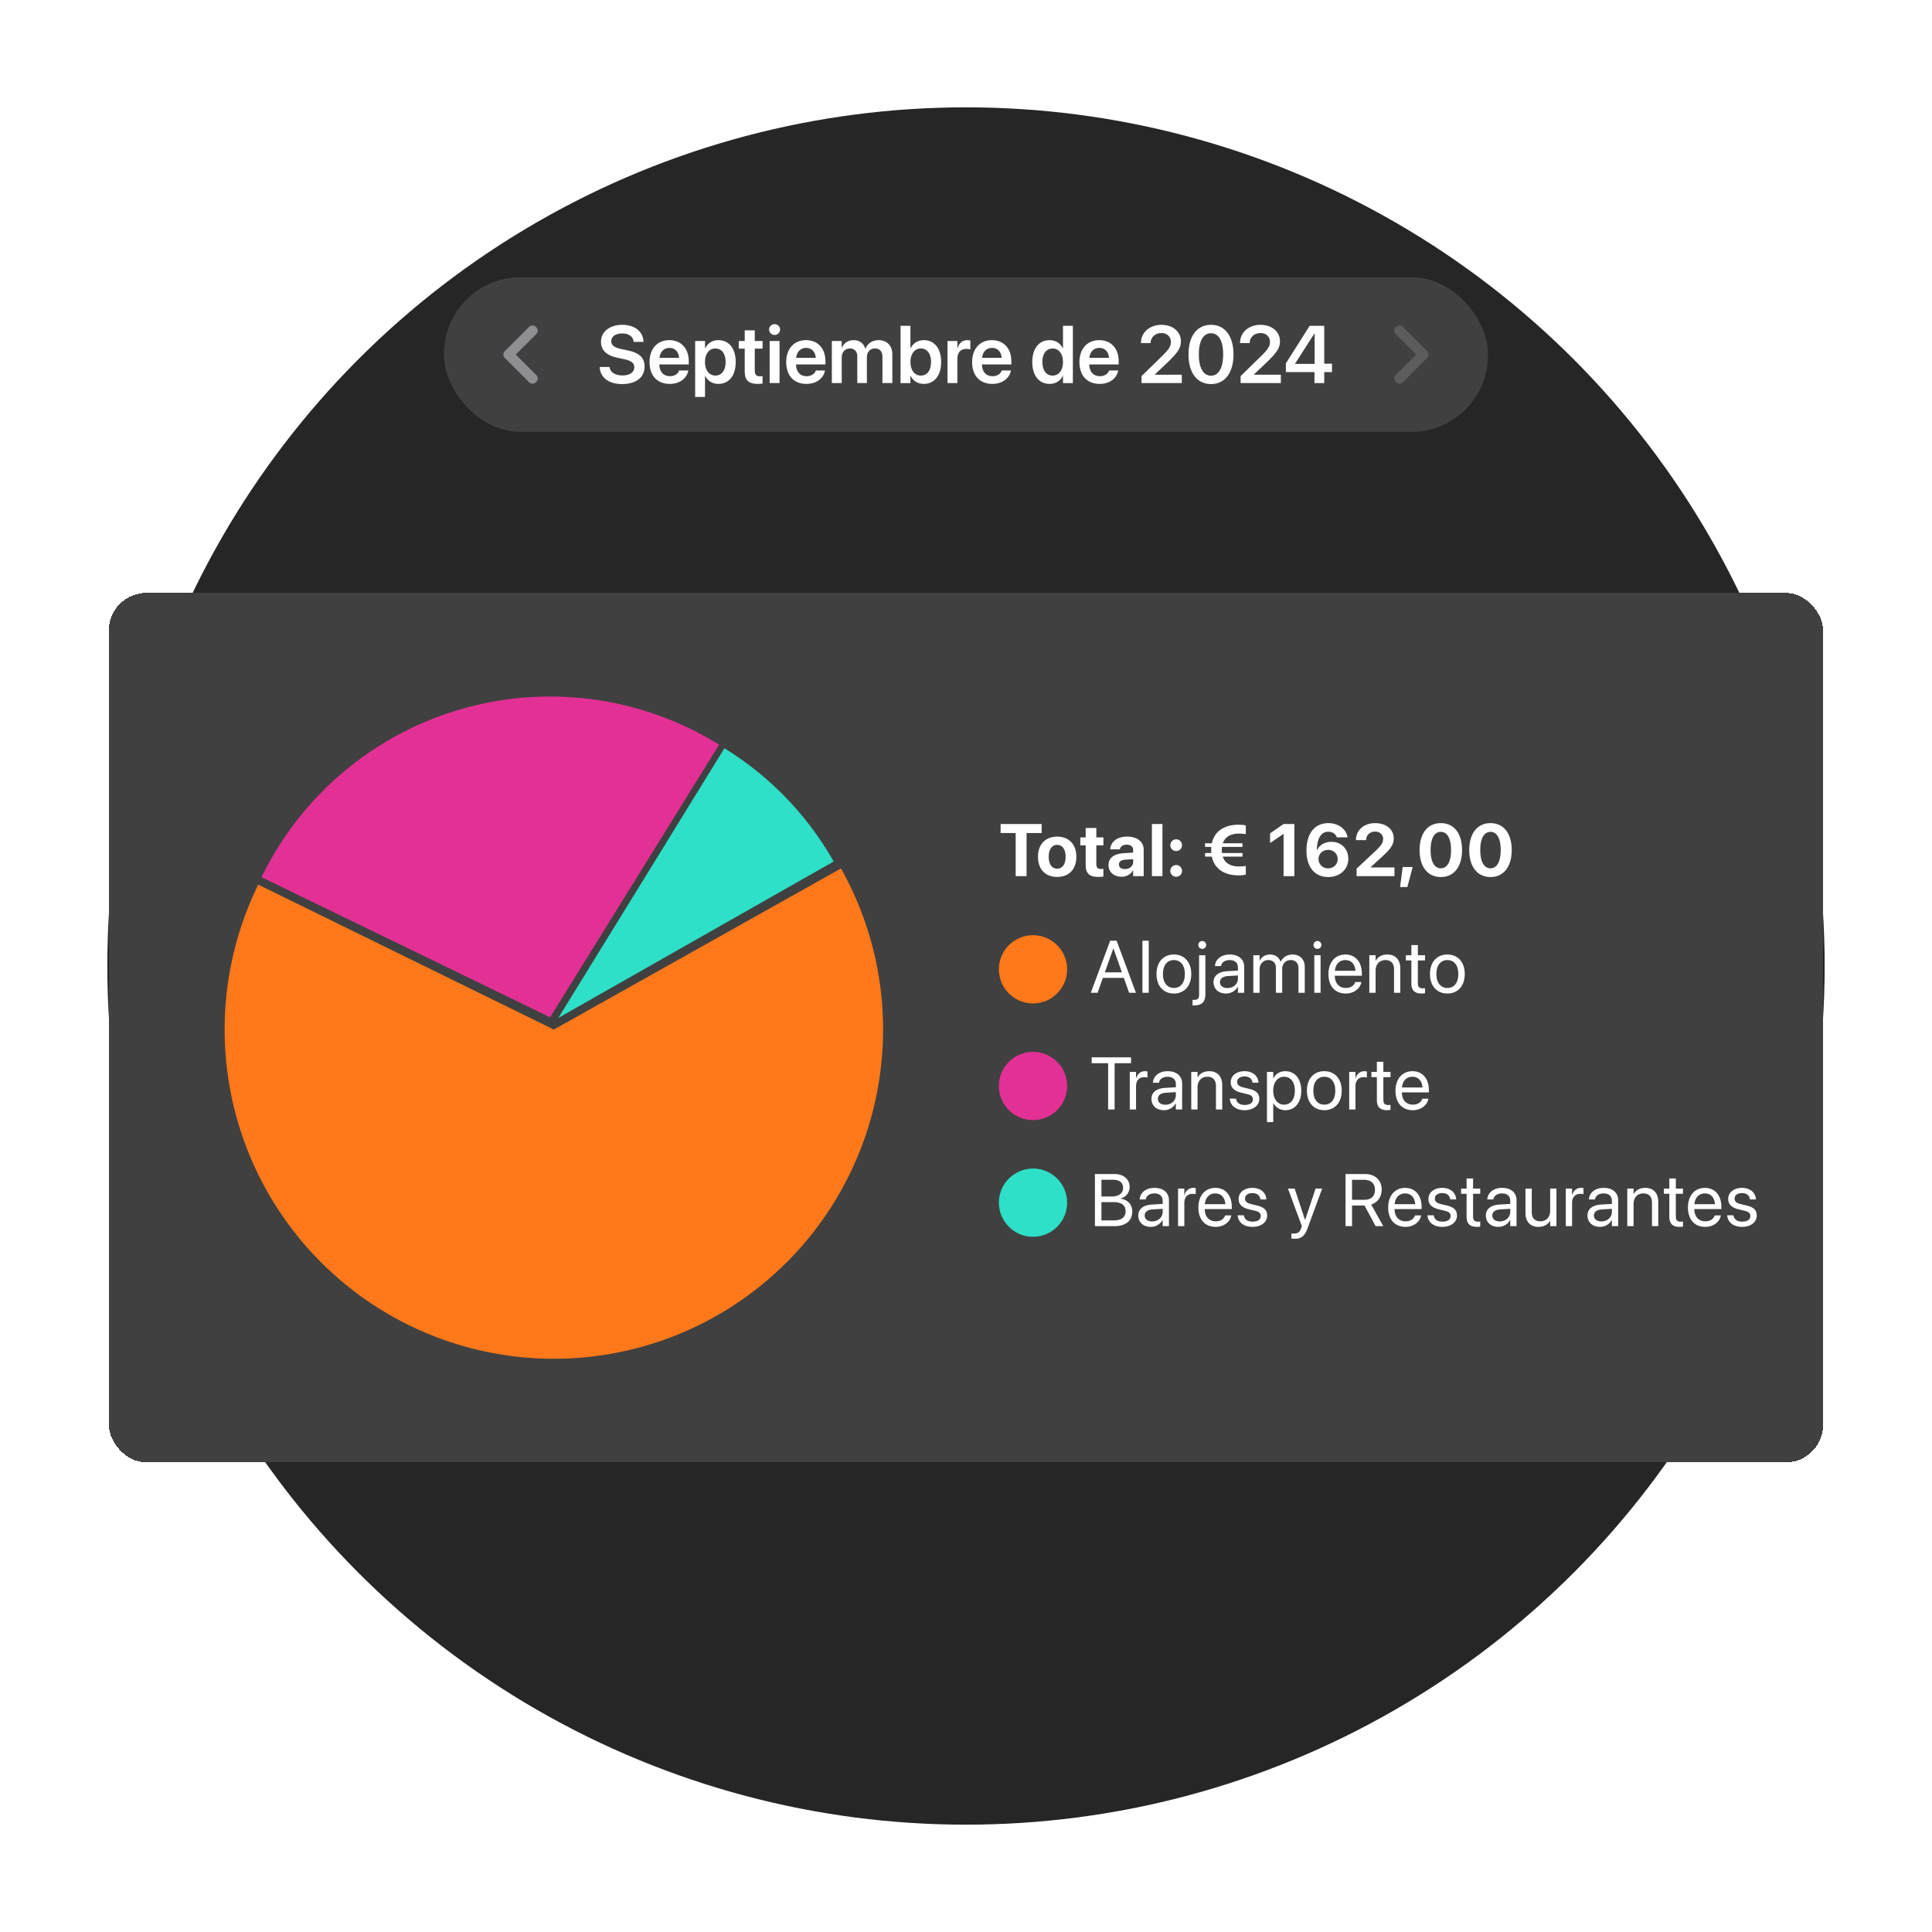
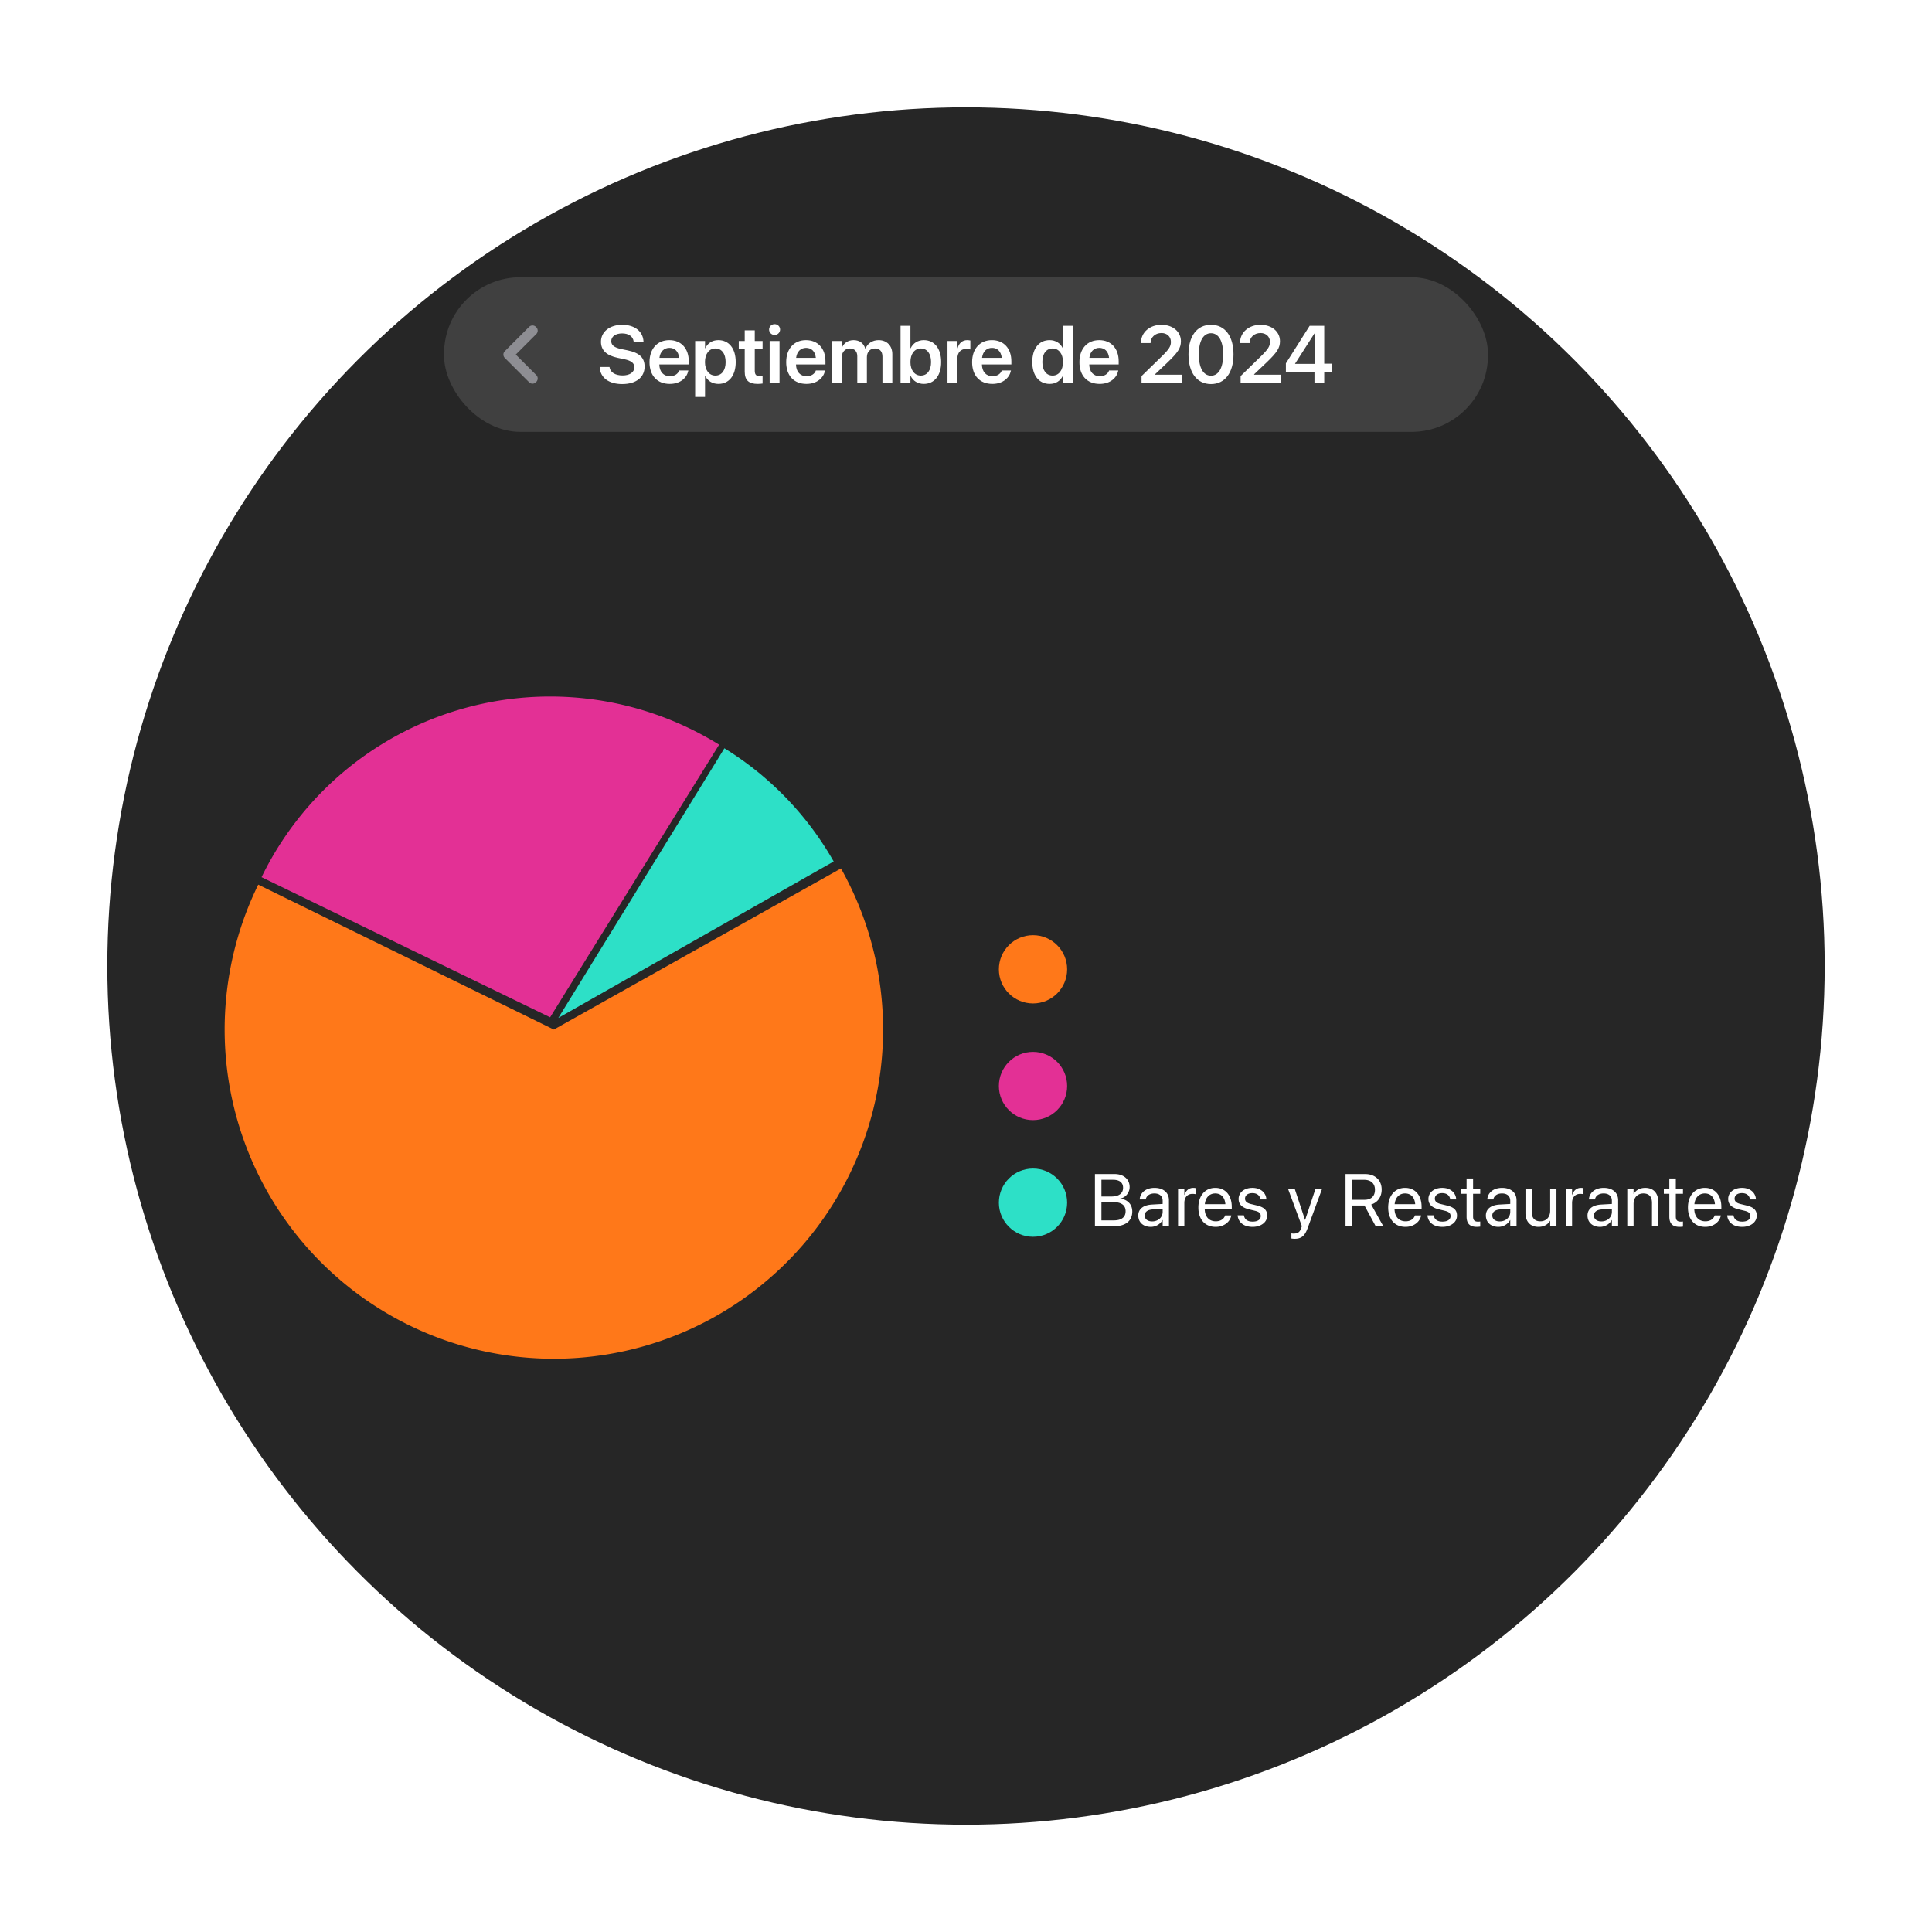
<svg xmlns="http://www.w3.org/2000/svg" width="576" height="576" fill="none">
  <g clip-path="url(#a)">
    <circle cx="288" cy="288" r="256" fill="#262626" />
    <rect width="311.233" height="46.106" x="132.383" y="82.656" fill="#404040" rx="22.808" />
    <path fill="#8E8E93" fill-rule="evenodd" d="M159.887 111.828c.556.557.556 1.46 0 2.016l-.123.123a1.427 1.427 0 0 1-2.016 0l-7.25-7.25a1.427 1.427 0 0 1 0-2.016l7.25-7.25a1.426 1.426 0 0 1 2.016 0l.123.122c.556.557.556 1.46 0 2.016l-6.12 6.12 6.12 6.119Z" clip-rule="evenodd" />
    <path fill="#fff" d="M185.502 114.505c-3.917 0-6.496-1.846-6.697-4.911l-.012-.177h2.923l.023.142c.225 1.467 1.728 2.378 3.87 2.378 2.153 0 3.502-.958 3.502-2.426v-.011c0-1.278-.887-1.965-3.088-2.426l-1.834-.379c-3.361-.698-5.018-2.26-5.018-4.804v-.012c.012-3.005 2.651-5.04 6.331-5.04 3.727 0 6.165 1.964 6.342 4.886l.012.201h-2.922l-.024-.142c-.201-1.49-1.515-2.378-3.432-2.378-1.999.012-3.242.947-3.242 2.307v.012c0 1.207.935 1.917 2.994 2.343l1.846.379c3.55.734 5.1 2.177 5.1 4.84v.011c0 3.183-2.509 5.207-6.674 5.207Zm14.176-.048c-3.763 0-6.035-2.496-6.035-6.484v-.012c0-3.952 2.307-6.555 5.893-6.555 3.585 0 5.81 2.52 5.81 6.307v.946h-8.78c.047 2.201 1.254 3.503 3.171 3.503 1.467 0 2.426-.781 2.71-1.621l.023-.083h2.757l-.035.13c-.391 1.929-2.236 3.869-5.514 3.869Zm-.107-10.744c-1.562 0-2.733 1.053-2.97 2.982h5.881c-.213-1.988-1.349-2.982-2.911-2.982Zm7.68 14.637v-16.684h2.946v2.166h.059c.722-1.503 2.095-2.426 3.893-2.426 3.183 0 5.195 2.485 5.195 6.532v.011c0 4.024-2.012 6.508-5.159 6.508-1.787 0-3.219-.899-3.929-2.366h-.059v6.259h-2.946Zm6.023-6.377c1.881 0 3.064-1.551 3.064-4.024v-.011c0-2.509-1.183-4.047-3.064-4.047-1.823 0-3.1 1.585-3.1 4.047v.011c0 2.45 1.277 4.024 3.1 4.024Zm12.625 2.484c-2.626 0-3.869-1.064-3.869-3.644v-6.875h-1.775v-2.272h1.775v-3.183h2.994v3.183h2.331v2.272h-2.331v6.626c0 1.231.544 1.622 1.621 1.622.284 0 .509-.036.71-.048v2.213c-.343.047-.864.106-1.456.106Zm5.041-14.59c-.923 0-1.645-.733-1.645-1.609 0-.899.722-1.62 1.645-1.62s1.633.721 1.633 1.62c0 .876-.71 1.61-1.633 1.61Zm-1.479 14.342v-12.543h2.946v12.543h-2.946Zm10.969.248c-3.763 0-6.035-2.496-6.035-6.484v-.012c0-3.952 2.308-6.555 5.893-6.555 3.586 0 5.81 2.52 5.81 6.307v.946h-8.78c.047 2.201 1.254 3.503 3.171 3.503 1.468 0 2.426-.781 2.71-1.621l.024-.083h2.757l-.036.13c-.39 1.929-2.236 3.869-5.514 3.869Zm-.106-10.744c-1.562 0-2.734 1.053-2.97 2.982h5.881c-.213-1.988-1.349-2.982-2.911-2.982Zm7.679 10.496v-12.543h2.947v2.012h.059c.532-1.373 1.822-2.272 3.479-2.272 1.751 0 3.017.923 3.478 2.532h.071c.604-1.562 2.095-2.532 3.905-2.532 2.473 0 4.094 1.68 4.094 4.189v8.614h-2.946v-7.881c0-1.55-.805-2.437-2.248-2.437-1.42 0-2.39 1.053-2.39 2.567v7.751h-2.864v-8.035c0-1.408-.852-2.283-2.225-2.283-1.419 0-2.413 1.112-2.413 2.638v7.68h-2.947Zm27.405.248c-1.81 0-3.195-.899-3.905-2.378h-.071v2.13h-2.946V97.134h2.946v6.686h.071c.71-1.503 2.142-2.414 3.917-2.414 3.147 0 5.171 2.473 5.171 6.52v.012c0 4.035-2.012 6.519-5.183 6.519Zm-.887-2.484c1.893 0 3.064-1.539 3.064-4.035v-.012c0-2.497-1.183-4.035-3.064-4.035-1.811 0-3.089 1.585-3.089 4.035v.012c0 2.461 1.266 4.035 3.089 4.035Zm7.963 2.236v-12.543h2.947v2.166h.059c.39-1.515 1.431-2.426 2.875-2.426.367 0 .71.059.935.118v2.663c-.249-.095-.698-.166-1.195-.166-1.669 0-2.674 1.053-2.674 2.911v7.277h-2.947Zm13.371.248c-3.763 0-6.034-2.496-6.034-6.484v-.012c0-3.952 2.307-6.555 5.892-6.555 3.586 0 5.81 2.52 5.81 6.307v.946h-8.78c.048 2.201 1.255 3.503 3.171 3.503 1.468 0 2.426-.781 2.71-1.621l.024-.083h2.757l-.036.13c-.39 1.929-2.236 3.869-5.514 3.869Zm-.106-10.744c-1.562 0-2.734 1.053-2.97 2.982h5.881c-.213-1.988-1.349-2.982-2.911-2.982Zm17.193 10.744c-3.171 0-5.183-2.484-5.183-6.519v-.012c0-4.047 2.024-6.52 5.171-6.52 1.775 0 3.207.911 3.917 2.414h.071v-6.686h2.946v17.075h-2.946v-2.13h-.071c-.71 1.479-2.095 2.378-3.905 2.378Zm.887-2.484c1.823 0 3.089-1.574 3.089-4.035v-.012c0-2.45-1.278-4.035-3.089-4.035-1.881 0-3.064 1.538-3.064 4.035v.012c0 2.496 1.171 4.035 3.064 4.035Zm14.022 2.484c-3.762 0-6.034-2.496-6.034-6.484v-.012c0-3.952 2.307-6.555 5.892-6.555 3.586 0 5.81 2.52 5.81 6.307v.946h-8.78c.048 2.201 1.255 3.503 3.172 3.503 1.467 0 2.425-.781 2.709-1.621l.024-.083h2.757l-.036.13c-.39 1.929-2.236 3.869-5.514 3.869Zm-.106-10.744c-1.562 0-2.734 1.053-2.97 2.982h5.881c-.213-1.988-1.349-2.982-2.911-2.982Zm12.59 10.496v-2.083l6.035-5.881c2.236-2.189 2.721-3.052 2.721-4.319v-.023c-.011-1.527-1.159-2.615-2.804-2.615-1.893 0-3.219 1.266-3.254 2.911v.082h-2.864v-.082c0-3.124 2.627-5.36 6.094-5.36 3.42 0 5.81 2.07 5.81 4.886v.024c0 2.012-.935 3.372-3.94 6.26l-3.763 3.573v.13h7.964v2.497h-11.999Zm20.708.296c-4.189 0-6.71-3.396-6.71-8.828v-.023c0-5.431 2.521-8.816 6.71-8.816 4.177 0 6.709 3.385 6.709 8.816v.023c0 5.432-2.532 8.828-6.709 8.828Zm0-2.497c2.295 0 3.632-2.39 3.632-6.331v-.023c0-3.941-1.337-6.307-3.632-6.307-2.308 0-3.633 2.366-3.633 6.307v.023c0 3.941 1.325 6.331 3.633 6.331Zm8.827 2.201v-2.083l6.035-5.881c2.236-2.189 2.721-3.052 2.721-4.319v-.023c-.012-1.527-1.159-2.615-2.804-2.615-1.893 0-3.219 1.266-3.254 2.911v.082h-2.864v-.082c0-3.124 2.627-5.36 6.094-5.36 3.42 0 5.81 2.07 5.81 4.886v.024c0 2.012-.935 3.372-3.94 6.26l-3.763 3.573v.13h7.963v2.497H369.87Zm22.021 0v-3.278h-8.52v-2.603l7.088-11.194h4.343v11.289h2.319v2.508h-2.319v3.278h-2.911Zm-5.775-5.715h5.822v-9.052h-.071l-5.751 8.969v.083Z" />
-     <path fill="#fff" fill-opacity=".15" fill-rule="evenodd" d="M416.113 99.59a1.427 1.427 0 0 1 0-2.016l.123-.123a1.426 1.426 0 0 1 2.016 0l7.25 7.25a1.427 1.427 0 0 1 0 2.016l-7.25 7.25a1.425 1.425 0 0 1-2.016 0l-.123-.122a1.427 1.427 0 0 1 0-2.016l6.12-6.12-6.12-6.12Z" clip-rule="evenodd" />
    <g filter="url(#b)">
-       <rect width="511.081" height="259.213" x="32.461" y="158.393" fill="#404040" rx="11.164" shape-rendering="crispEdges" />
      <path fill="#E33095" d="M214.398 203.632a95.63 95.63 0 0 0-136.417 39.511l86.028 41.766 50.389-81.277Z" />
      <path fill="#2DE0C7" d="M248.551 238.46a94.406 94.406 0 0 0-32.58-33.755l-49.51 80.387 82.09-46.632Z" />
      <path fill="#FF7819" d="M76.997 245.36a98.156 98.156 0 0 0 42.301 130 98.158 98.158 0 0 0 96.409-2.678 98.156 98.156 0 0 0 47.574-83.895 98.154 98.154 0 0 0-12.554-48.252l-85.598 48.029-88.132-43.204Z" />
-       <path fill="#fff" d="M302.807 242.824v-12.853h-4.489v-2.681h12.239v2.681h-4.499v12.853h-3.251Zm12.374.237c-3.509 0-5.716-2.25-5.716-6.007v-.021c0-3.714 2.26-5.986 5.705-5.986 3.456 0 5.727 2.25 5.727 5.986v.021c0 3.768-2.228 6.007-5.716 6.007Zm.011-2.465c1.528 0 2.508-1.292 2.508-3.542v-.021c0-2.229-1.001-3.521-2.53-3.521-1.518 0-2.508 1.292-2.508 3.521v.021c0 2.261.98 3.542 2.53 3.542Zm12.256 2.465c-2.562 0-3.768-.99-3.768-3.466v-5.943h-1.604v-2.368h1.604v-2.82h3.176v2.82h2.11v2.368h-2.11v5.598c0 1.077.484 1.443 1.432 1.443.28 0 .484-.033.678-.054v2.304a9.933 9.933 0 0 1-1.518.118Zm6.917-.054c-2.315 0-3.876-1.453-3.876-3.488v-.021c0-2.099 1.626-3.327 4.489-3.51l2.853-.172v-.71c0-1.023-.667-1.658-1.895-1.658-1.173 0-1.884.549-2.034 1.292l-.022.097h-2.874l.011-.13c.172-2.131 2.002-3.66 5.049-3.66 2.981 0 4.908 1.54 4.908 3.865v7.912h-3.143v-1.722h-.065c-.656 1.184-1.883 1.905-3.401 1.905Zm-.765-3.649c0 .85.7 1.356 1.787 1.356 1.411 0 2.444-.904 2.444-2.11v-.829l-2.379.151c-1.217.075-1.852.592-1.852 1.41v.022Zm9.824 3.466V227.29h3.143v15.534h-3.143Zm7.239-7.482a1.723 1.723 0 0 1-1.744-1.743 1.73 1.73 0 0 1 1.744-1.744c.969 0 1.744.775 1.744 1.744a1.73 1.73 0 0 1-1.744 1.743Zm0 7.665a1.73 1.73 0 0 1-1.744-1.744c0-.979.765-1.744 1.744-1.744a1.73 1.73 0 0 1 1.744 1.744c0 .969-.775 1.744-1.744 1.744Zm8.612-5.996v-1.076h1.863c-.022-.28-.033-.582-.033-.883l-.01-.022c0-.323.021-.624.043-.925h-1.863v-1.077h2.024c.786-3.671 3.822-5.533 7.977-5.533.797 0 1.604.086 2.142.226v2.583c-.516-.096-1.356-.161-2.023-.161-2.423 0-4.156.947-4.823 2.885h5.856v1.077h-6.104a6.636 6.636 0 0 0-.054.936v.022c0 .312.011.602.043.872h6.115v1.076h-5.878c.646 1.981 2.39 2.928 4.845 2.928.667 0 1.507-.054 2.023-.151v2.584c-.538.14-1.345.226-2.142.226-4.177 0-7.212-1.884-7.988-5.587h-2.013Zm23.404 5.813v-12.552h-.065l-3.961 2.691v-2.885l4.015-2.788h3.23v15.534h-3.219Zm13.311.269c-3.746 0-6.481-2.637-6.481-7.901v-.022c0-5.092 2.466-8.149 6.513-8.149 3.004 0 5.264 1.733 5.727 4.134l.022.108h-3.208l-.033-.097c-.387-.937-1.248-1.572-2.519-1.572-2.271 0-3.261 2.164-3.38 4.909-.011.215-.021.43-.021.592h.064c.614-1.443 2.143-2.498 4.242-2.498 3.003 0 5.059 2.132 5.059 5.038v.022c0 3.176-2.529 5.436-5.985 5.436Zm-2.885-5.361c0 1.561 1.249 2.778 2.842 2.778 1.582 0 2.863-1.206 2.863-2.735v-.021c0-1.615-1.216-2.756-2.831-2.756-1.625 0-2.874 1.13-2.874 2.713v.021Zm11.341 5.092v-2.228l5.49-5.135c2.002-1.873 2.422-2.638 2.422-3.714v-.022c-.01-1.27-.979-2.174-2.357-2.174-1.593 0-2.67 1.044-2.713 2.444l-.011.096h-3.014v-.086c0-2.928 2.433-4.984 5.716-4.984 3.284 0 5.544 1.873 5.544 4.521v.022c0 1.884-.893 3.111-3.574 5.576l-3.251 2.971v.13h7.041v2.583h-11.293Zm12.967 3.241.785-5.954h2.972l-1.583 5.954h-2.174Zm12.148-2.972c-3.94 0-6.33-3.089-6.33-8.03v-.022c0-4.941 2.39-8.02 6.33-8.02s6.33 3.079 6.33 8.02v.022c0 4.941-2.39 8.03-6.33 8.03Zm0-2.605c1.938 0 3.047-2.013 3.047-5.425v-.022c0-3.412-1.109-5.415-3.047-5.415-1.938 0-3.046 2.003-3.046 5.415v.022c0 3.412 1.108 5.425 3.046 5.425Zm14.808 2.605c-3.94 0-6.33-3.089-6.33-8.03v-.022c0-4.941 2.39-8.02 6.33-8.02s6.329 3.079 6.329 8.02v.022c0 4.941-2.389 8.03-6.329 8.03Zm0-2.605c1.937 0 3.046-2.013 3.046-5.425v-.022c0-3.412-1.109-5.415-3.046-5.415-1.938 0-3.047 2.003-3.047 5.415v.022c0 3.412 1.109 5.425 3.047 5.425Z" />
      <circle cx="307.976" cy="270.607" r="10.175" fill="#FF7819" />
-       <path fill="#fff" d="m325.203 277.607 5.781-15.534h1.916l5.77 15.534h-2.035l-1.571-4.446h-6.255l-1.572 4.446h-2.034Zm6.717-13.208-2.519 7.115h5.081l-2.519-7.115h-.043Zm8.682 13.208v-15.534h1.873v15.534h-1.873Zm9.382.216c-3.111 0-5.189-2.25-5.189-5.813v-.022c0-3.563 2.089-5.792 5.178-5.792 3.09 0 5.189 2.218 5.189 5.792v.022c0 3.574-2.088 5.813-5.178 5.813Zm.011-1.658c1.97 0 3.251-1.529 3.251-4.155v-.022c0-2.627-1.292-4.134-3.273-4.134-1.948 0-3.261 1.518-3.261 4.134v.022c0 2.637 1.302 4.155 3.283 4.155Zm8.434-11.648a1.175 1.175 0 0 1-1.173-1.173 1.17 1.17 0 0 1 1.173-1.174c.657 0 1.174.517 1.174 1.174a1.17 1.17 0 0 1-1.174 1.173Zm-2.529 16.869c-.119 0-.237 0-.356-.011v-1.647h.291c1.216 0 1.658-.377 1.658-1.625v-11.691h1.873v11.669c0 2.272-1.077 3.305-3.466 3.305Zm9.629-3.563c-2.228 0-3.725-1.346-3.725-3.381v-.021c0-1.905 1.486-3.1 4.059-3.251l3.208-.183v-.937c0-1.367-.894-2.196-2.455-2.196-1.442 0-2.346.689-2.562 1.69l-.021.097h-1.809l.011-.118c.161-1.841 1.765-3.327 4.403-3.327 2.648 0 4.306 1.432 4.306 3.671v7.74h-1.873v-1.819h-.043c-.657 1.227-2.003 2.035-3.499 2.035Zm-1.808-3.381c0 1.077.882 1.755 2.228 1.755 1.765 0 3.122-1.216 3.122-2.842v-.915l-2.993.183c-1.496.086-2.357.754-2.357 1.798v.021Zm9.941 3.165v-11.195h1.873v1.636h.043c.506-1.109 1.626-1.852 3.068-1.852 1.529 0 2.659.786 3.144 2.153h.043c.624-1.345 1.938-2.153 3.509-2.153 2.218 0 3.65 1.454 3.65 3.682v7.729h-1.873v-7.298c0-1.54-.851-2.455-2.326-2.455-1.485 0-2.53 1.109-2.53 2.638v7.115h-1.873v-7.503c0-1.356-.904-2.25-2.293-2.25-1.485 0-2.562 1.174-2.562 2.735v7.018h-1.873Zm19.114-13.09a1.176 1.176 0 0 1-1.174-1.173 1.17 1.17 0 0 1 1.174-1.174c.656 0 1.173.517 1.173 1.174 0 .646-.517 1.173-1.173 1.173Zm-.937 13.09v-11.195h1.873v11.195h-1.873Zm9.371.216c-3.219 0-5.156-2.25-5.156-5.77v-.011c0-3.466 1.98-5.846 5.038-5.846 3.057 0 4.919 2.272 4.919 5.631v.689h-8.063c.043 2.303 1.314 3.649 3.305 3.649 1.421 0 2.422-.711 2.745-1.669l.033-.097h1.84l-.021.108c-.366 1.852-2.196 3.316-4.64 3.316Zm-.129-9.969c-1.626 0-2.896 1.109-3.1 3.197h6.125c-.183-2.174-1.389-3.197-3.025-3.197Zm7.164 9.753v-11.195h1.873v1.593h.043c.603-1.044 1.744-1.809 3.445-1.809 2.455 0 3.876 1.594 3.876 4.145v7.266h-1.873v-6.932c0-1.82-.851-2.821-2.573-2.821-1.766 0-2.918 1.26-2.918 3.165v6.588h-1.873Zm15.604.216c-2.056 0-3.068-.926-3.068-3.068v-6.793h-1.636v-1.55h1.636v-3.025h1.938v3.025h2.131v1.55h-2.131v6.782c0 1.195.527 1.529 1.529 1.529.226 0 .441-.033.602-.044v1.518a7.796 7.796 0 0 1-1.001.076Zm7.671 0c-3.112 0-5.189-2.25-5.189-5.813v-.022c0-3.563 2.088-5.792 5.178-5.792 3.089 0 5.189 2.218 5.189 5.792v.022c0 3.574-2.089 5.813-5.178 5.813Zm.01-1.658c1.97 0 3.251-1.529 3.251-4.155v-.022c0-2.627-1.291-4.134-3.272-4.134-1.949 0-3.262 1.518-3.262 4.134v.022c0 2.637 1.302 4.155 3.283 4.155Z" />
      <circle cx="307.976" cy="305.39" r="10.175" fill="#E33095" />
-       <path fill="#fff" d="M330.37 312.391v-13.79h-4.898v-1.744h11.734v1.744h-4.898v13.79h-1.938Zm6.454 0v-11.196h1.873v1.895h.043c.377-1.292 1.346-2.11 2.605-2.11.323 0 .603.053.754.075v1.819c-.151-.054-.549-.107-1.002-.107-1.453 0-2.4 1.012-2.4 2.712v6.912h-1.873Zm10.2.215c-2.229 0-3.725-1.346-3.725-3.38v-.022c0-1.905 1.486-3.1 4.058-3.251l3.208-.183v-.936c0-1.368-.893-2.197-2.454-2.197-1.443 0-2.347.689-2.562 1.691l-.022.096h-1.808l.011-.118c.161-1.841 1.765-3.326 4.403-3.326 2.648 0 4.306 1.431 4.306 3.671v7.74h-1.874v-1.82h-.043c-.656 1.228-2.002 2.035-3.498 2.035Zm-1.809-3.38c0 1.076.883 1.754 2.229 1.754 1.765 0 3.121-1.216 3.121-2.842v-.915l-2.992.183c-1.497.087-2.358.754-2.358 1.798v.022Zm9.942 3.165v-11.196h1.873v1.593h.043c.603-1.044 1.744-1.808 3.445-1.808 2.454 0 3.875 1.593 3.875 4.144v7.267h-1.873v-6.933c0-1.819-.85-2.821-2.573-2.821-1.765 0-2.917 1.26-2.917 3.165v6.589h-1.873Zm15.938.215c-2.638 0-4.231-1.346-4.457-3.348l-.011-.097h1.873l.022.108c.226 1.119 1.055 1.776 2.583 1.776 1.518 0 2.423-.635 2.423-1.647v-.011c0-.807-.42-1.259-1.691-1.572l-1.776-.43c-2.11-.506-3.132-1.486-3.132-3.1v-.011c0-1.927 1.69-3.294 4.112-3.294 2.454 0 4.015 1.431 4.155 3.305l.011.139h-1.787l-.011-.075c-.151-1.087-.98-1.808-2.368-1.808-1.357 0-2.196.656-2.196 1.647v.01c0 .765.506 1.292 1.744 1.594l1.776.43c2.261.549 3.079 1.443 3.079 3.036v.011c0 1.959-1.852 3.337-4.349 3.337Zm6.636 3.552v-14.963h1.873v1.895h.044c.699-1.303 1.948-2.11 3.552-2.11 2.864 0 4.758 2.282 4.758 5.813v.011c0 3.53-1.916 5.802-4.726 5.802-1.582 0-2.885-.797-3.584-2.088h-.044v5.64h-1.873Zm5.103-5.21c1.981 0 3.208-1.593 3.208-4.144v-.011c0-2.573-1.227-4.156-3.208-4.156-1.895 0-3.24 1.648-3.24 4.156v.011c0 2.497 1.356 4.144 3.24 4.144Zm11.998 1.658c-3.111 0-5.189-2.25-5.189-5.813v-.022c0-3.563 2.088-5.791 5.178-5.791s5.189 2.217 5.189 5.791v.022c0 3.574-2.089 5.813-5.178 5.813Zm.011-1.658c1.97 0 3.251-1.529 3.251-4.155v-.022c0-2.626-1.292-4.134-3.273-4.134-1.948 0-3.262 1.518-3.262 4.134v.022c0 2.637 1.303 4.155 3.284 4.155Zm7.401 1.443v-11.196h1.873v1.895h.043c.377-1.292 1.345-2.11 2.605-2.11.323 0 .603.053.754.075v1.819c-.151-.054-.55-.107-1.002-.107-1.453 0-2.4 1.012-2.4 2.712v6.912h-1.873Zm11.319.215c-2.056 0-3.068-.926-3.068-3.068v-6.793h-1.636v-1.55h1.636v-3.025h1.938v3.025h2.131v1.55h-2.131v6.782c0 1.195.527 1.529 1.528 1.529.227 0 .442-.033.603-.043v1.518a8.02 8.02 0 0 1-1.001.075Zm7.638 0c-3.219 0-5.156-2.25-5.156-5.77v-.011c0-3.466 1.98-5.845 5.038-5.845 3.057 0 4.919 2.271 4.919 5.63v.689h-8.063c.043 2.303 1.314 3.649 3.305 3.649 1.421 0 2.422-.71 2.745-1.668l.033-.097h1.84l-.021.107c-.366 1.852-2.196 3.316-4.64 3.316Zm-.129-9.969c-1.626 0-2.896 1.109-3.1 3.198h6.125c-.183-2.175-1.389-3.198-3.025-3.198Z" />
      <circle cx="307.976" cy="340.175" r="10.175" fill="#2DE0C7" />
      <path fill="#fff" d="M326.441 347.176v-15.534h5.888c2.659 0 4.457 1.55 4.457 3.875v.022c0 1.604-1.206 3.165-2.81 3.391v.043c2.239.258 3.596 1.765 3.596 3.821v.022c0 2.734-1.959 4.36-5.264 4.36h-5.867Zm5.447-13.823h-3.51v4.985h2.907c2.293 0 3.542-.915 3.542-2.595v-.021c0-1.529-1.066-2.369-2.939-2.369Zm-.054 6.653h-3.456v5.458h3.639c2.325 0 3.563-.936 3.563-2.723v-.022c0-1.798-1.27-2.713-3.746-2.713Zm11.255 7.385c-2.228 0-3.725-1.346-3.725-3.38v-.022c0-1.905 1.486-3.1 4.059-3.251l3.208-.183v-.936c0-1.367-.894-2.196-2.455-2.196-1.442 0-2.347.689-2.562 1.69l-.021.097h-1.809l.011-.119c.161-1.841 1.765-3.326 4.403-3.326 2.648 0 4.306 1.432 4.306 3.671v7.74h-1.873v-1.82h-.043c-.657 1.228-2.003 2.035-3.499 2.035Zm-1.809-3.38c0 1.076.883 1.755 2.229 1.755 1.765 0 3.122-1.217 3.122-2.842v-.915l-2.993.183c-1.496.086-2.358.753-2.358 1.797v.022Zm9.942 3.165V335.98h1.873v1.895h.043c.377-1.292 1.346-2.11 2.605-2.11.323 0 .603.054.754.075v1.819c-.151-.053-.549-.107-1.001-.107-1.453 0-2.401 1.012-2.401 2.713v6.911h-1.873Zm11.212.215c-3.219 0-5.156-2.25-5.156-5.77v-.011c0-3.466 1.98-5.845 5.038-5.845 3.057 0 4.919 2.271 4.919 5.63v.689h-8.063c.043 2.304 1.314 3.649 3.305 3.649 1.421 0 2.422-.71 2.745-1.668l.032-.097h1.841l-.021.107c-.366 1.852-2.196 3.316-4.64 3.316Zm-.129-9.968c-1.626 0-2.896 1.108-3.101 3.197h6.126c-.183-2.175-1.389-3.197-3.025-3.197Zm11.136 9.968c-2.637 0-4.23-1.346-4.456-3.348l-.011-.097h1.873l.022.108c.226 1.119 1.055 1.776 2.583 1.776 1.518 0 2.422-.635 2.422-1.647v-.011c0-.807-.42-1.259-1.69-1.571l-1.776-.431c-2.11-.506-3.133-1.486-3.133-3.1v-.011c0-1.927 1.69-3.294 4.113-3.294 2.454 0 4.015 1.432 4.155 3.305l.011.14h-1.787l-.011-.076c-.151-1.087-.98-1.808-2.368-1.808-1.357 0-2.197.656-2.197 1.647v.011c0 .764.506 1.291 1.744 1.593l1.777.43c2.26.549 3.078 1.443 3.078 3.036v.011c0 1.959-1.851 3.337-4.349 3.337Zm12.574 3.553c-.366 0-.764-.044-1.001-.087v-1.528c.161.032.377.064.603.064 1.184 0 1.841-.301 2.293-1.571l.226-.635-4.155-11.207h2.002l3.089 9.323h.044l3.1-9.323h1.97l-4.371 11.896c-.796 2.142-1.776 3.068-3.8 3.068Zm15.136-3.768v-15.534h5.824c2.993 0 4.952 1.83 4.952 4.629v.021c0 2.153-1.184 3.822-3.122 4.435l3.596 6.449h-2.272l-3.326-6.147h-3.714v6.147h-1.938Zm1.938-7.859h3.714c1.991 0 3.122-1.076 3.122-2.982v-.021c0-1.852-1.217-2.95-3.208-2.95h-3.628v5.953Zm15.938 8.074c-3.219 0-5.157-2.25-5.157-5.77v-.011c0-3.466 1.981-5.845 5.038-5.845 3.057 0 4.92 2.271 4.92 5.63v.689h-8.063c.043 2.304 1.313 3.649 3.305 3.649 1.421 0 2.422-.71 2.745-1.668l.032-.097h1.841l-.022.107c-.366 1.852-2.196 3.316-4.639 3.316Zm-.13-9.968c-1.625 0-2.895 1.108-3.1 3.197h6.125c-.183-2.175-1.388-3.197-3.025-3.197Zm11.137 9.968c-2.638 0-4.231-1.346-4.457-3.348l-.011-.097h1.874l.021.108c.226 1.119 1.055 1.776 2.584 1.776 1.518 0 2.422-.635 2.422-1.647v-.011c0-.807-.42-1.259-1.69-1.571L429 342.17c-2.109-.506-3.132-1.486-3.132-3.1v-.011c0-1.927 1.69-3.294 4.112-3.294 2.455 0 4.015 1.432 4.155 3.305l.011.14h-1.787l-.011-.076c-.15-1.087-.979-1.808-2.368-1.808-1.356 0-2.196.656-2.196 1.647v.011c0 .764.506 1.291 1.744 1.593l1.776.43c2.261.549 3.079 1.443 3.079 3.036v.011c0 1.959-1.852 3.337-4.349 3.337Zm10.275 0c-2.056 0-3.068-.926-3.068-3.068v-6.793h-1.636v-1.55h1.636v-3.025h1.938v3.025h2.131v1.55h-2.131v6.782c0 1.195.527 1.529 1.529 1.529.226 0 .441-.032.602-.043v1.518a8.004 8.004 0 0 1-1.001.075Zm6.411 0c-2.228 0-3.725-1.346-3.725-3.38v-.022c0-1.905 1.486-3.1 4.059-3.251l3.208-.183v-.936c0-1.367-.894-2.196-2.455-2.196-1.442 0-2.347.689-2.562 1.69l-.021.097h-1.809l.011-.119c.161-1.841 1.765-3.326 4.403-3.326 2.648 0 4.306 1.432 4.306 3.671v7.74h-1.873v-1.82h-.043c-.657 1.228-2.003 2.035-3.499 2.035Zm-1.809-3.38c0 1.076.883 1.755 2.229 1.755 1.765 0 3.122-1.217 3.122-2.842v-.915l-2.993.183c-1.496.086-2.358.753-2.358 1.797v.022Zm13.764 3.38c-2.455 0-3.876-1.593-3.876-4.144v-7.267h1.873v6.933c0 1.819.851 2.82 2.573 2.82 1.766 0 2.918-1.259 2.918-3.165v-6.588h1.873v11.196h-1.873v-1.593h-.044c-.602 1.044-1.743 1.808-3.444 1.808Zm8.144-.215V335.98h1.873v1.895h.043c.376-1.292 1.345-2.11 2.605-2.11.323 0 .603.054.753.075v1.819c-.15-.053-.549-.107-1.001-.107-1.453 0-2.4 1.012-2.4 2.713v6.911h-1.873Zm10.2.215c-2.229 0-3.725-1.346-3.725-3.38v-.022c0-1.905 1.485-3.1 4.058-3.251l3.208-.183v-.936c0-1.367-.893-2.196-2.454-2.196-1.443 0-2.347.689-2.562 1.69l-.022.097h-1.808l.01-.119c.162-1.841 1.766-3.326 4.403-3.326 2.649 0 4.306 1.432 4.306 3.671v7.74h-1.873v-1.82h-.043c-.656 1.228-2.002 2.035-3.498 2.035Zm-1.809-3.38c0 1.076.883 1.755 2.228 1.755 1.766 0 3.122-1.217 3.122-2.842v-.915l-2.992.183c-1.497.086-2.358.753-2.358 1.797v.022Zm9.942 3.165V335.98h1.873v1.593h.043c.603-1.044 1.744-1.808 3.445-1.808 2.454 0 3.875 1.593 3.875 4.144v7.267h-1.873v-6.933c0-1.819-.85-2.82-2.573-2.82-1.765 0-2.917 1.259-2.917 3.165v6.588h-1.873Zm15.604.215c-2.056 0-3.068-.926-3.068-3.068v-6.793h-1.637v-1.55h1.637v-3.025h1.937v3.025h2.132v1.55h-2.132v6.782c0 1.195.528 1.529 1.529 1.529.226 0 .441-.032.603-.043v1.518a8.02 8.02 0 0 1-1.001.075Zm7.638 0c-3.219 0-5.157-2.25-5.157-5.77v-.011c0-3.466 1.981-5.845 5.038-5.845 3.057 0 4.92 2.271 4.92 5.63v.689h-8.063c.043 2.304 1.313 3.649 3.305 3.649 1.421 0 2.422-.71 2.745-1.668l.032-.097h1.841l-.022.107c-.366 1.852-2.196 3.316-4.639 3.316Zm-.13-9.968c-1.625 0-2.895 1.108-3.1 3.197h6.125c-.183-2.175-1.388-3.197-3.025-3.197Zm11.137 9.968c-2.637 0-4.231-1.346-4.457-3.348l-.011-.097h1.874l.021.108c.226 1.119 1.055 1.776 2.584 1.776 1.518 0 2.422-.635 2.422-1.647v-.011c0-.807-.42-1.259-1.69-1.571l-1.776-.431c-2.11-.506-3.133-1.486-3.133-3.1v-.011c0-1.927 1.69-3.294 4.112-3.294 2.455 0 4.016 1.432 4.155 3.305l.011.14h-1.787l-.011-.076c-.15-1.087-.979-1.808-2.368-1.808-1.356 0-2.196.656-2.196 1.647v.011c0 .764.506 1.291 1.744 1.593l1.776.43c2.261.549 3.079 1.443 3.079 3.036v.011c0 1.959-1.852 3.337-4.349 3.337Z" />
    </g>
  </g>
  <defs>
    <clipPath id="a">
      <path fill="#fff" d="M32 32h512v512H32z" />
    </clipPath>
    <filter id="b" width="547.846" height="295.977" x="14.079" y="158.393" color-interpolation-filters="sRGB" filterUnits="userSpaceOnUse">
      <feFlood flood-opacity="0" result="BackgroundImageFix" />
      <feColorMatrix in="SourceAlpha" result="hardAlpha" values="0 0 0 0 0 0 0 0 0 0 0 0 0 0 0 0 0 0 127 0" />
      <feOffset dy="18.382" />
      <feGaussianBlur stdDeviation="9.191" />
      <feComposite in2="hardAlpha" operator="out" />
      <feColorMatrix values="0 0 0 0 0 0 0 0 0 0 0 0 0 0 0 0 0 0 0.1 0" />
      <feBlend in2="BackgroundImageFix" result="effect1_dropShadow_13695_33635" />
      <feBlend in="SourceGraphic" in2="effect1_dropShadow_13695_33635" result="shape" />
    </filter>
  </defs>
</svg>